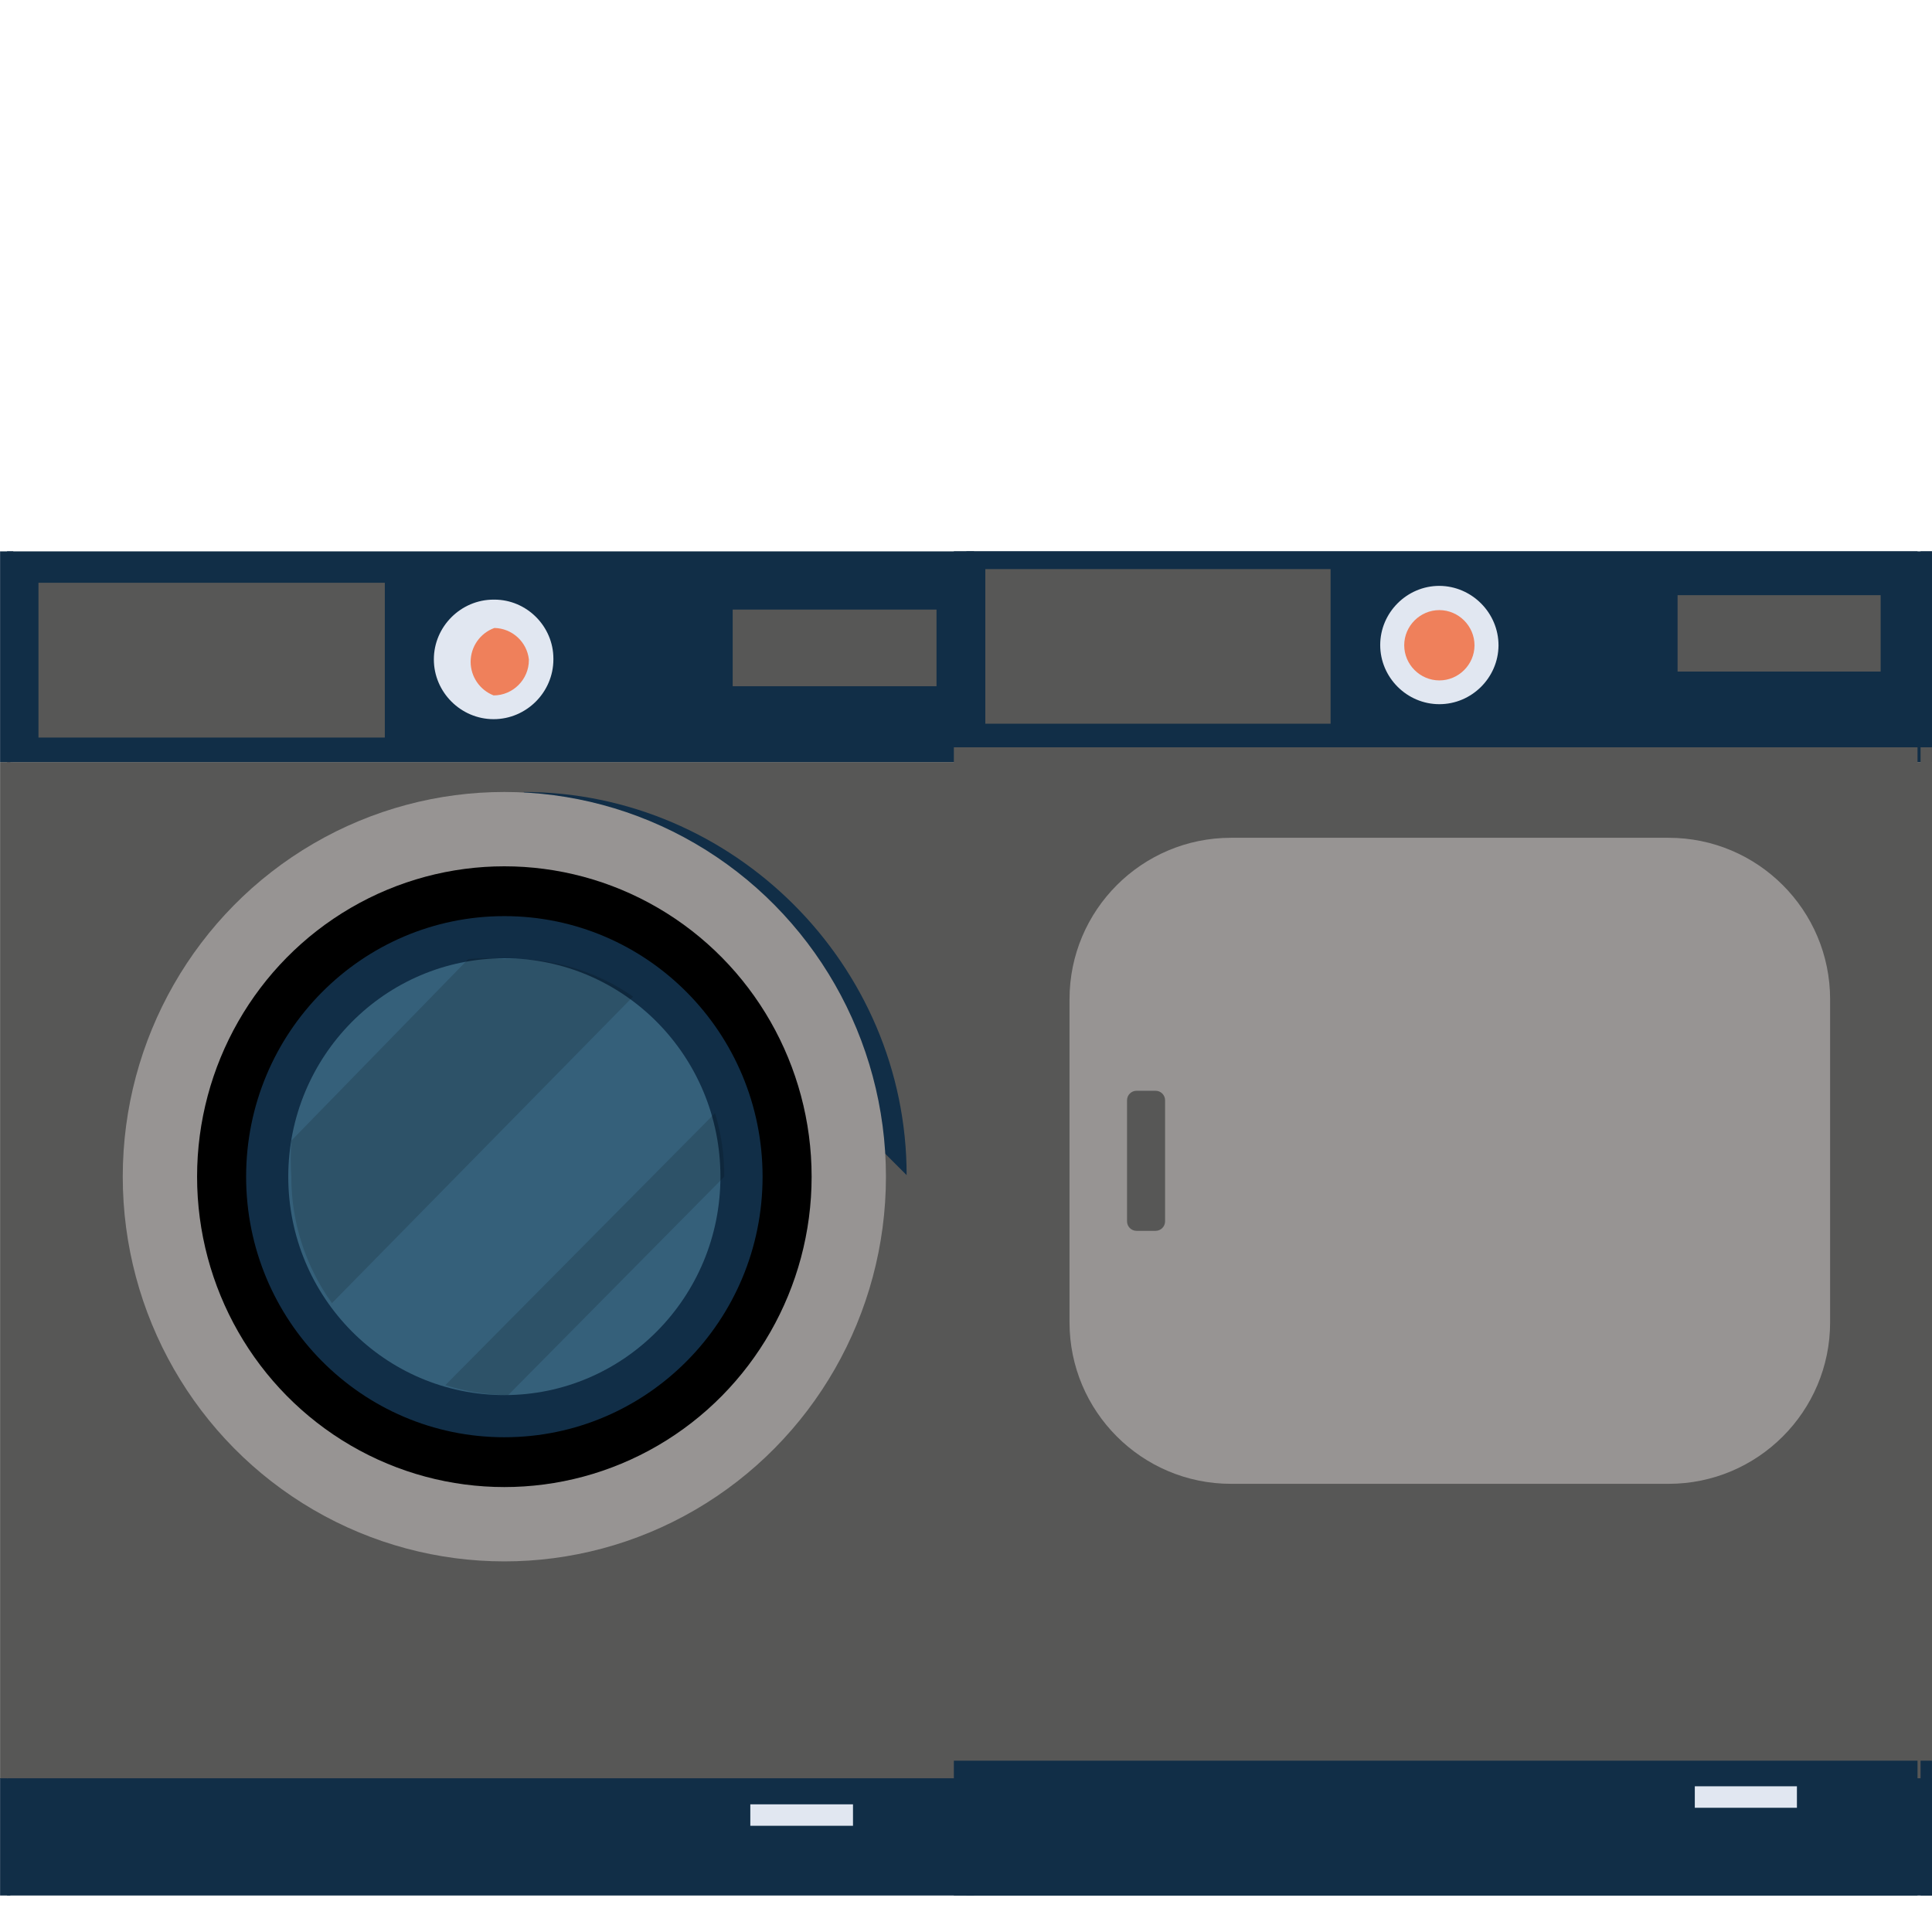
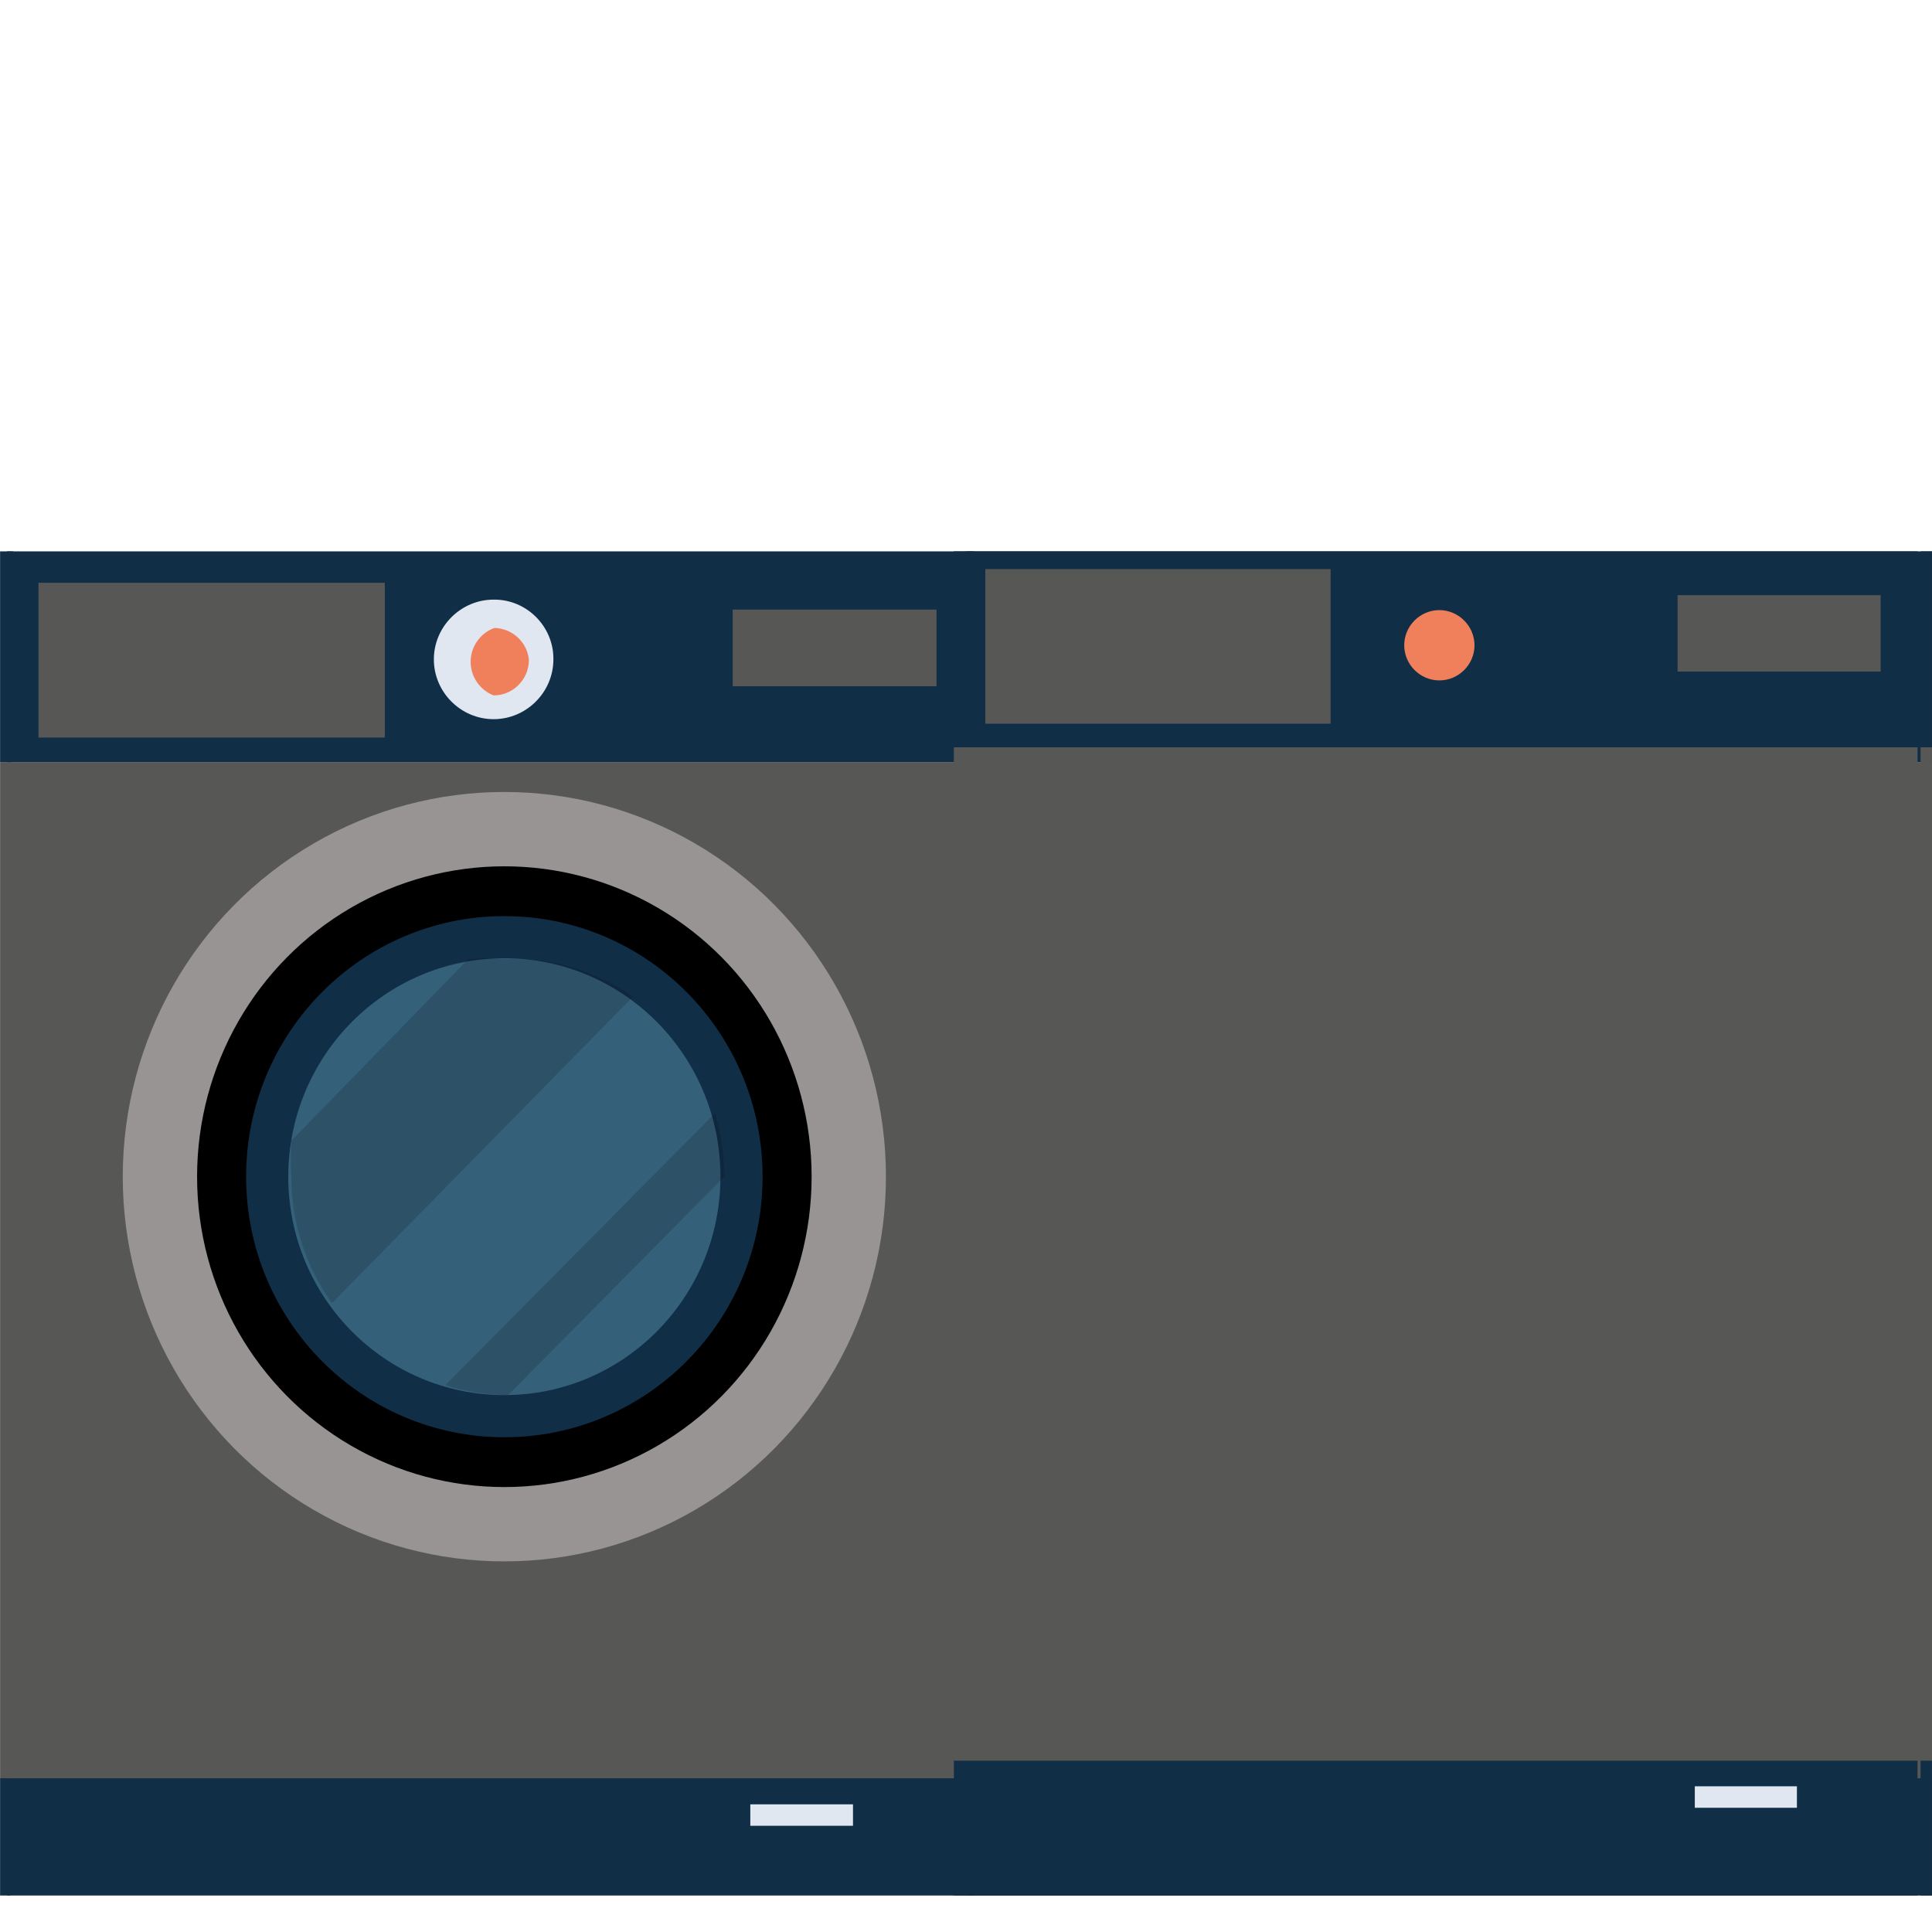
<svg xmlns="http://www.w3.org/2000/svg" xmlns:ns1="http://www.serif.com/" width="100%" height="100%" viewBox="0 0 438 438" xml:space="preserve" style="fill-rule:evenodd;clip-rule:evenodd;stroke-linejoin:round;stroke-miterlimit:2;">
  <g transform="matrix(5.48,0,0,3.854,218.35,273.357)">
    <g transform="matrix(3.17,0,0,4.508,1.213,2.076)">
      <clipPath id="_clip1">
        <rect x="-12.951" y="-9.46" width="25.212" height="18" />
      </clipPath>
      <g clip-path="url(#_clip1)">
        <g transform="matrix(1,0,0,1,-25.5,-9)">
          <clipPath id="_clip2">
            <rect x="0" y="0" width="51" height="18" />
          </clipPath>
          <g clip-path="url(#_clip2)">
            <g id="Calque_2">
              <g transform="matrix(1.005,0,0,1,0,0)">
                <rect x="0" y="2.75" width="12.62" height="13.27" style="fill:rgb(87,87,86);" />
              </g>
              <g transform="matrix(1.005,0,0,1,0,0)">
                <rect x="0" y="16.01" width="12.62" height="1.84" style="fill:rgb(17,46,71);" />
              </g>
              <g transform="matrix(1.008,0,0,1,0,0)">
                <rect x="0" y="0" width="12.62" height="2.75" style="fill:rgb(17,46,71);" />
              </g>
              <rect x="12.64" y="2.75" width="12.62" height="13.27" style="fill:rgb(87,87,86);" />
-               <path d="M19.38,3.14C22.123,3.14 24.38,5.397 24.38,8.14" style="fill:rgb(17,46,71);fill-rule:nonzero;" />
              <ellipse cx="19.13" cy="8.16" rx="4.98" ry="5.02" style="fill:rgb(151,148,147);" />
              <ellipse cx="19.13" cy="8.16" rx="4.01" ry="4.05" />
              <ellipse cx="19.13" cy="8.16" rx="3.37" ry="3.4" style="fill:rgb(17,46,71);" />
              <ellipse cx="19.13" cy="8.16" rx="2.82" ry="2.85" style="fill:rgb(53,96,122);" />
              <rect x="12.64" y="16.01" width="12.62" height="1.84" style="fill:rgb(17,46,71);" />
              <rect x="22.34" y="16.35" width="1.34" height="0.28" style="fill:rgb(225,231,241);" />
              <rect x="12.64" y="0" width="12.62" height="2.75" style="fill:rgb(17,46,71);" />
              <rect x="22.11" y="0.76" width="2.66" height="1" style="fill:rgb(87,87,86);" />
              <rect x="13.05" y="0.41" width="4.52" height="2.02" style="fill:rgb(87,87,86);" />
              <path d="M19.77,1.41C19.77,1.838 19.418,2.19 18.99,2.19C18.562,2.19 18.21,1.838 18.21,1.41C18.21,0.982 18.562,0.63 18.99,0.63L19,0.63C19.422,0.63 19.77,0.978 19.77,1.4L19.77,1.41Z" style="fill:rgb(225,231,241);fill-rule:nonzero;" />
              <path d="M19.45,1.41L19.45,1.42C19.45,1.672 19.242,1.88 18.99,1.88C18.81,1.81 18.69,1.635 18.69,1.442C18.69,1.245 18.814,1.067 19,1C19.231,1.004 19.425,1.181 19.45,1.41Z" style="fill:rgb(239,128,91);fill-rule:nonzero;" />
              <path d="M19.13,5.32C18.974,5.305 18.816,5.305 18.66,5.32L16.35,7.69C16.34,7.846 16.34,8.004 16.35,8.16C16.349,8.752 16.535,9.329 16.88,9.81L20.81,5.81C20.318,5.468 19.728,5.296 19.13,5.32Z" style="fill-opacity:0.15;fill-rule:nonzero;" />
              <path d="M22,8.16C22.002,7.879 21.961,7.599 21.88,7.33L18.36,10.88C18.625,10.964 18.902,11.008 19.18,11.01L22,8.16Z" style="fill-opacity:0.15;fill-rule:nonzero;" />
              <rect x="25.16" y="2.75" width="12.62" height="13.27" style="fill:rgb(87,87,86);" />
              <path d="M31.9,3.14C34.643,3.14 36.9,5.397 36.9,8.14" style="fill:rgb(17,46,71);fill-rule:nonzero;" />
              <ellipse cx="31.65" cy="8.16" rx="4.98" ry="5.02" style="fill:rgb(151,148,147);" />
              <ellipse cx="31.65" cy="8.16" rx="4.01" ry="4.05" />
-               <ellipse cx="31.65" cy="8.16" rx="3.37" ry="3.4" style="fill:rgb(17,46,71);" />
              <ellipse cx="31.65" cy="8.16" rx="2.82" ry="2.85" style="fill:rgb(53,96,122);" />
              <rect x="25.16" y="16.01" width="12.62" height="1.84" style="fill:rgb(17,46,71);" />
              <rect x="34.86" y="16.35" width="1.34" height="0.28" style="fill:rgb(225,231,241);" />
              <rect x="25.16" y="0" width="12.62" height="2.75" style="fill:rgb(17,46,71);" />
              <rect x="34.63" y="0.76" width="2.66" height="1" style="fill:rgb(87,87,86);" />
              <rect x="25.57" y="0.41" width="4.52" height="2.02" style="fill:rgb(87,87,86);" />
              <path d="M32.29,1.41C32.293,1.439 32.295,1.469 32.295,1.498C32.295,1.926 31.943,2.278 31.515,2.278C31.087,2.278 30.735,1.926 30.735,1.498C30.735,1.469 30.737,1.439 30.74,1.41C30.737,1.381 30.735,1.351 30.735,1.322C30.735,0.894 31.087,0.542 31.515,0.542C31.943,0.542 32.295,0.894 32.295,1.322C32.295,1.351 32.293,1.381 32.29,1.41Z" style="fill:rgb(225,231,241);fill-rule:nonzero;" />
              <path d="M32,1.41C32,1.664 31.794,1.875 31.54,1.88L31.53,1.88C31.272,1.88 31.06,1.668 31.06,1.41C31.06,1.152 31.272,0.94 31.53,0.94C31.788,0.94 32,1.152 32,1.41Z" style="fill:rgb(239,128,91);fill-rule:nonzero;" />
              <path d="M31.65,5.32C31.497,5.305 31.343,5.305 31.19,5.32L28.87,7.69C28.86,7.846 28.86,8.004 28.87,8.16C28.869,8.752 29.055,9.329 29.4,9.81L33.33,5.81C32.838,5.468 32.248,5.296 31.65,5.32Z" style="fill-opacity:0.15;fill-rule:nonzero;" />
              <path d="M34.47,8.16C34.472,7.879 34.431,7.599 34.35,7.33L30.83,10.88C31.095,10.964 31.372,11.008 31.65,11.01L34.47,8.16Z" style="fill-opacity:0.15;fill-rule:nonzero;" />
              <rect x="37.8" y="2.75" width="12.62" height="13.27" style="fill:rgb(87,87,86);" />
              <rect x="37.8" y="16.01" width="12.62" height="1.84" style="fill:rgb(17,46,71);" />
              <rect x="37.8" y="0" width="12.62" height="2.75" style="fill:rgb(17,46,71);" />
              <g transform="matrix(0.082,0,0,0.082,-25.352,-56.191)">
                <g id="Forme1" transform="matrix(1.828,0,0,1.828,553.131,609.386)">
                  <g id="Machine-Perso-Bulle">
                    <rect x="33.3" y="58.56" width="83.9" height="88.22" style="fill:rgb(87,87,86);" />
                    <rect x="33.3" y="146.78" width="83.9" height="12.22" style="fill:rgb(17,46,71);" />
                    <rect x="97.81" y="149.01" width="8.89" height="1.87" style="fill:rgb(225,231,241);" />
                    <rect x="33.3" y="40.29" width="83.9" height="18.27" style="fill:rgb(17,46,71);" />
                    <rect x="96.31" y="45.32" width="17.68" height="6.65" style="fill:rgb(87,87,86);" />
                    <rect x="36.04" y="43.05" width="30.06" height="13.46" style="fill:rgb(87,87,86);" />
-                     <path d="M80.72,49.7C80.698,52.51 78.38,54.81 75.57,54.81C72.745,54.81 70.42,52.485 70.42,49.66C70.42,46.835 72.745,44.51 75.57,44.51C78.404,44.526 80.726,46.866 80.72,49.7Z" style="fill:rgb(225,231,241);fill-rule:nonzero;" />
                    <path d="M78.63,49.7C78.619,51.371 77.241,52.74 75.57,52.74C73.891,52.74 72.51,51.359 72.51,49.68C72.51,48.001 73.891,46.62 75.57,46.62C77.25,46.625 78.63,48.01 78.63,49.69L78.63,49.7Z" style="fill:rgb(239,128,91);fill-rule:nonzero;" />
                  </g>
                </g>
                <g transform="matrix(1.828,0,0,1.828,553.131,608.402)">
-                   <path d="M109.59,81.038C109.59,73.279 103.29,66.979 95.53,66.979L57.43,66.979C49.67,66.979 43.37,73.279 43.37,81.038L43.37,109.158C43.37,116.918 49.67,123.218 57.43,123.218L95.53,123.218C103.29,123.218 109.59,116.918 109.59,109.158L109.59,81.038Z" style="fill:rgb(151,148,147);" />
-                 </g>
+                   </g>
                <g transform="matrix(1.828,0,0,1.828,553.823,611.236)">
-                   <path d="M51.312,88.279C51.312,87.822 50.941,87.451 50.484,87.451L48.828,87.451C48.371,87.451 47.999,87.822 47.999,88.279L47.999,98.817C47.999,99.274 48.371,99.645 48.828,99.645L50.484,99.645C50.941,99.645 51.312,99.274 51.312,98.817L51.312,88.279Z" style="fill:rgb(87,87,86);" />
+                   <path d="M51.312,88.279C51.312,87.822 50.941,87.451 50.484,87.451L48.828,87.451C48.371,87.451 47.999,87.822 47.999,88.279L47.999,98.817C47.999,99.274 48.371,99.645 48.828,99.645L50.484,99.645C50.941,99.645 51.312,99.274 51.312,98.817Z" style="fill:rgb(87,87,86);" />
                </g>
              </g>
              <g transform="matrix(0.082,0,0,0.082,-12.736,-56.191)">
                <g id="Forme11" ns1:id="Forme1" transform="matrix(1.828,0,0,1.828,553.131,609.386)">
                  <g id="Machine-Perso-Bulle1" ns1:id="Machine-Perso-Bulle">
                    <rect x="33.3" y="58.56" width="83.9" height="88.22" style="fill:rgb(87,87,86);" />
                    <rect x="33.3" y="146.78" width="83.9" height="12.22" style="fill:rgb(17,46,71);" />
                    <rect x="33.3" y="40.29" width="83.9" height="18.27" style="fill:rgb(17,46,71);" />
                  </g>
                </g>
              </g>
            </g>
          </g>
        </g>
      </g>
    </g>
  </g>
</svg>